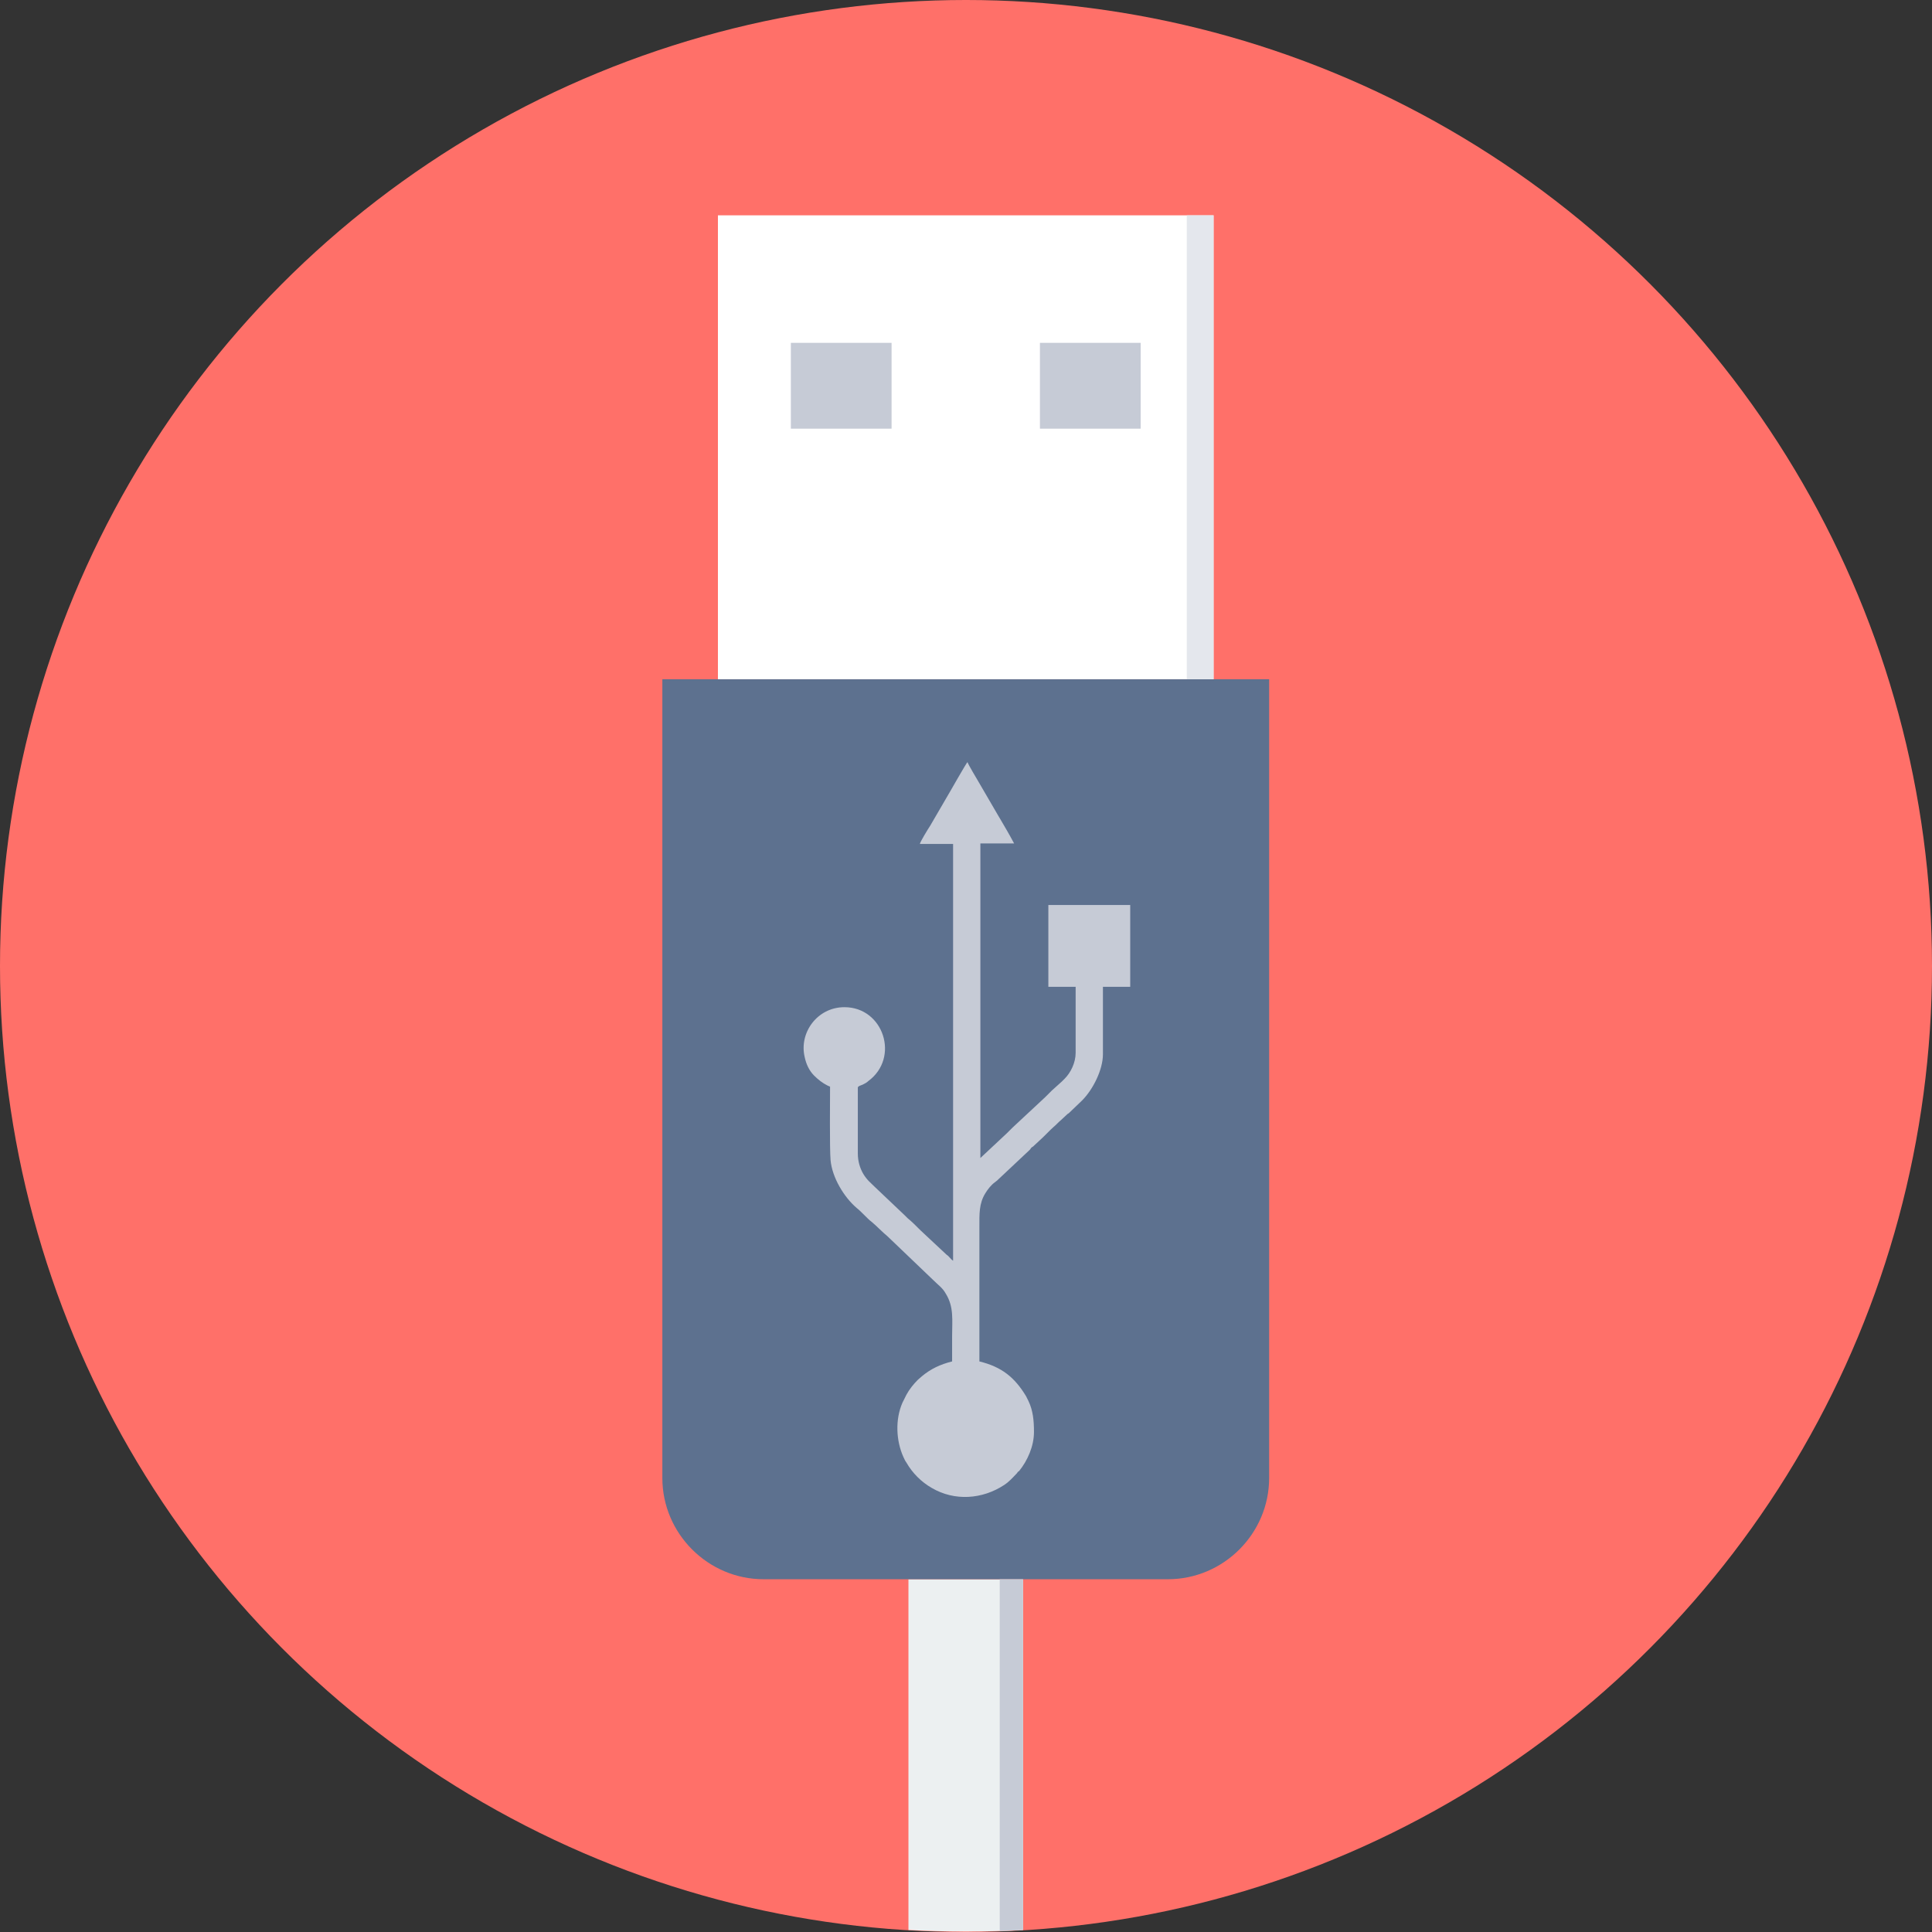
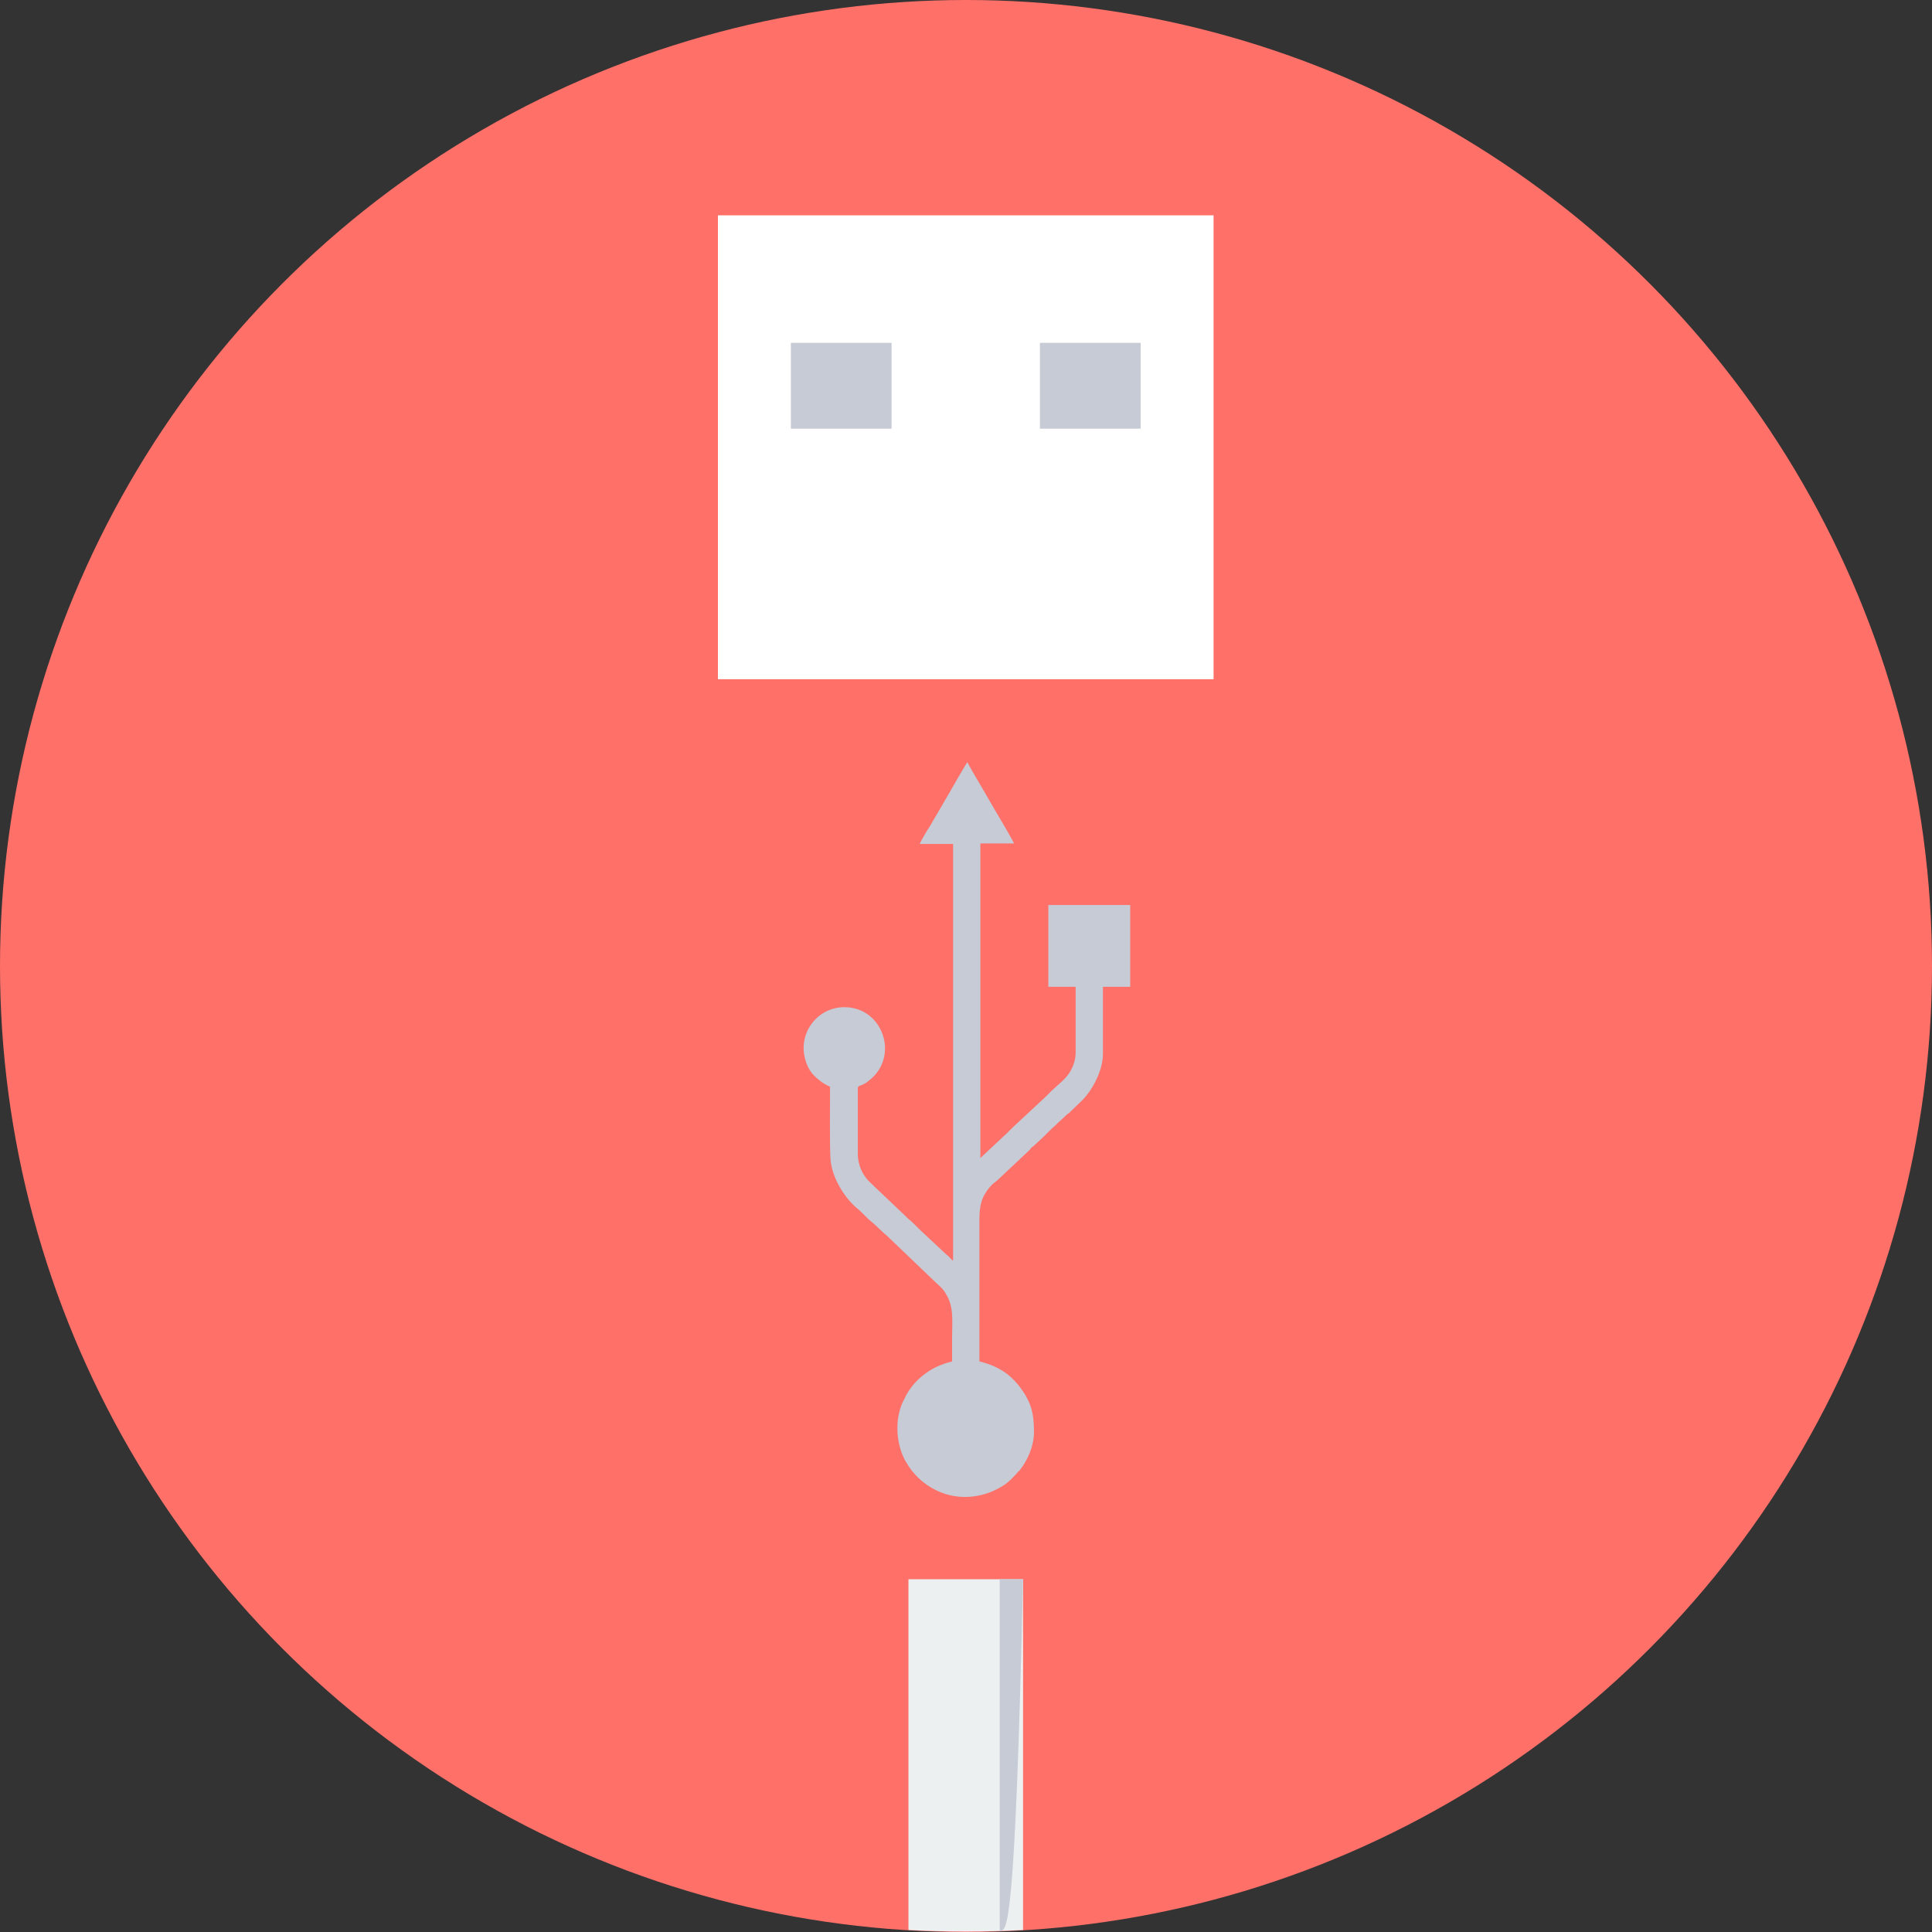
<svg xmlns="http://www.w3.org/2000/svg" height="800px" width="800px" version="1.1" id="Layer_1" viewBox="0 0 512.132 512.132" xml:space="preserve">
  <rect x="0" y="0" width="512.132" height="512.132" fill="#333333" stroke="none" />
  <circle style="fill:#FF7069;" cx="256.066" cy="256.066" r="256.066" />
  <path style="fill:#ECF0F1;" d="M240.81,511.605v-92.983h30.381v92.983c-4.998,0.263-10.127,0.395-15.125,0.395  c-5.129,0-10.127-0.132-15.125-0.395H240.81z" />
-   <path style="fill:#5D718F;" d="M175.708,180.048h160.715v211.744c0,14.73-12.1,26.83-26.83,26.83H202.406  c-14.73,0-26.83-12.1-26.83-26.83V180.048H175.708z" />
  <polygon style="fill:#FFFFFF;" points="190.307,57.079 321.693,57.079 321.693,180.048 190.307,180.048 " />
-   <polygon style="fill:#E4E7ED;" points="314.591,57.079 321.693,57.079 321.693,180.048 314.591,180.048 " />
  <g>
    <path style="fill:#C6CBD6;" d="M209.64,90.879h26.698v22.753H209.64V90.879z M275.662,90.879h26.698v22.753h-26.698V90.879z" />
    <path style="fill:#C6CBD6;" d="M220.03,287.893c0,3.682-0.132,16.44,0.132,19.596c0.395,4.603,3.551,9.864,6.97,12.757   c1.184,0.921,2.893,2.893,3.814,3.551c1.447,1.184,2.893,2.762,4.34,3.946l12.231,11.705c1.184,1.184,2.367,1.973,3.156,3.419   c2.236,3.551,1.71,7.102,1.71,11.311c0,2.236,0,4.472,0,6.707c-3.156,0.789-5.655,1.973-8.023,3.946l-1.052,0.921   c-1.184,1.184-2.236,2.499-3.025,3.946l-1.052,2.104c-1.973,4.472-1.71,10.127,0.263,14.467c0.263,0.526,0.395,0.921,0.789,1.447   c1.578,2.762,3.946,5.129,6.707,6.707c6.05,3.551,13.415,3.025,19.202-0.789c0.526-0.395,0.789-0.526,1.184-0.921   c0.789-0.658,1.447-1.447,2.236-2.236c0.132-0.263,0.263-0.395,0.526-0.526c2.236-2.762,3.946-6.576,3.946-10.39   c0-3.025-0.263-5.655-1.447-8.154c-0.263-0.526-0.395-0.789-0.658-1.315c-3.025-4.998-6.444-7.76-12.363-9.206v-35.51   c0-3.551-0.132-6.313,1.578-9.075c0.658-1.052,1.447-2.104,2.499-2.893c0.263-0.132,0.263-0.263,0.526-0.395l8.68-8.154   c0.132-0.132,0.263-0.263,0.395-0.526c0.263-0.263,0.263-0.263,0.526-0.395l1.841-1.71c0.921-0.789,2.893-2.893,3.682-3.551   c0.658-0.526,1.184-1.184,1.841-1.71l1.841-1.71c0.263-0.132,0.263-0.132,0.526-0.395l3.288-3.156   c2.893-2.893,5.524-8.154,5.524-12.231V261.59h7.234v-21.7h-21.701v21.7h7.233v17.492c0,2.63-1.315,5.261-2.893,6.839   c-0.263,0.263-0.526,0.526-0.789,0.789l-2.63,2.367c-0.658,0.658-1.052,1.052-1.71,1.71l-7.76,7.234   c-1.184,1.052-2.236,2.236-3.419,3.288l-6.05,5.655v-83.382h8.943c-1.184-2.236-2.499-4.472-3.814-6.707   c-0.132-0.263-0.263-0.395-0.395-0.658l-5.129-8.812c-0.395-0.658-2.893-4.866-3.025-5.392c-0.395,0.395-4.34,7.365-4.735,8.023   l-5.129,8.812c-0.526,0.789-2.63,4.209-2.762,4.866h8.812v110.475c-0.658-0.395-1.052-1.184-1.71-1.578l-6.05-5.655   c-1.184-1.052-2.236-2.236-3.419-3.288l-0.921-0.789c-0.263-0.263-0.526-0.526-0.789-0.789l-7.76-7.365   c-1.315-1.315-2.104-1.841-3.156-3.551c-0.921-1.578-1.447-3.419-1.447-5.392v-17.492c0-0.395,1.052-0.658,1.315-0.789   c0.526-0.263,1.052-0.526,1.447-0.921c8.417-6.181,4.077-19.596-6.313-19.596c-7.234,0-12.1,6.839-10.521,13.283   c0.395,1.841,1.184,3.551,2.499,4.866c1.052,1.052,2.236,1.973,3.551,2.63c0.263,0.132,0.658,0.263,0.921,0.395L220.03,287.893z" />
-     <path style="fill:#C6CBD6;" d="M265.009,511.868v-93.246h6.181v92.983C269.086,511.737,266.982,511.868,265.009,511.868z" />
+     <path style="fill:#C6CBD6;" d="M265.009,511.868v-93.246h6.181C269.086,511.737,266.982,511.868,265.009,511.868z" />
  </g>
</svg>